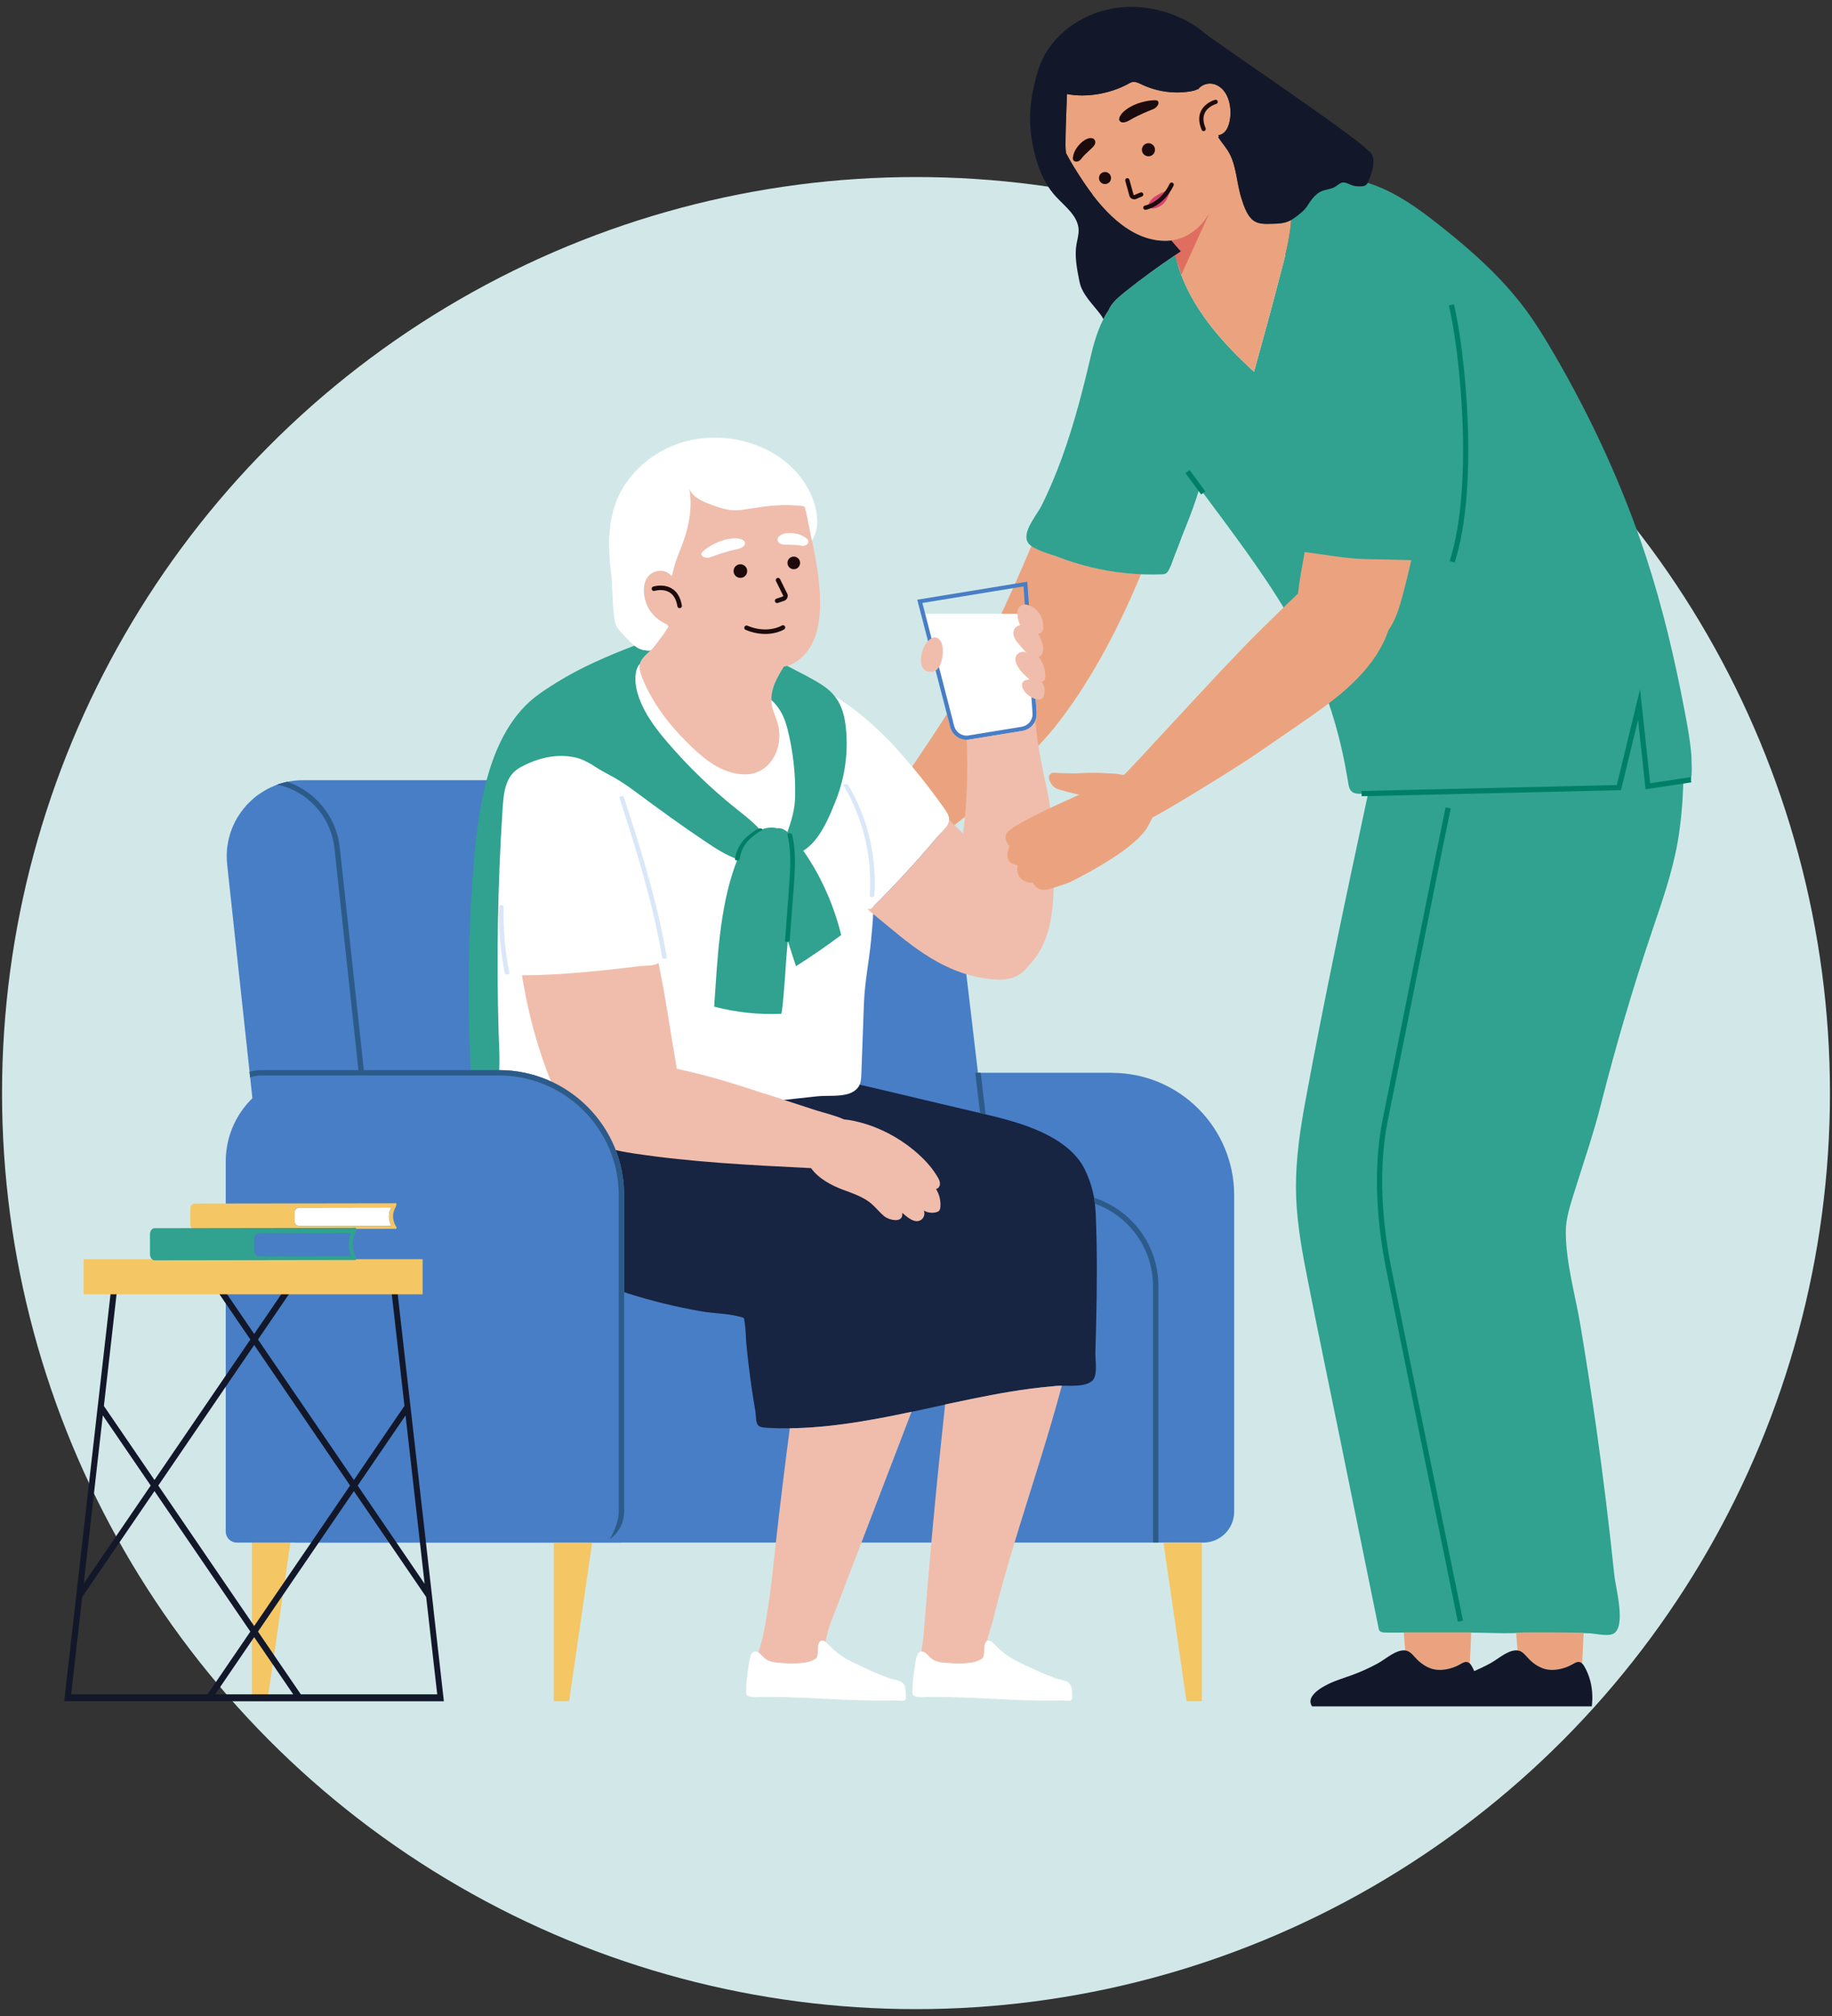
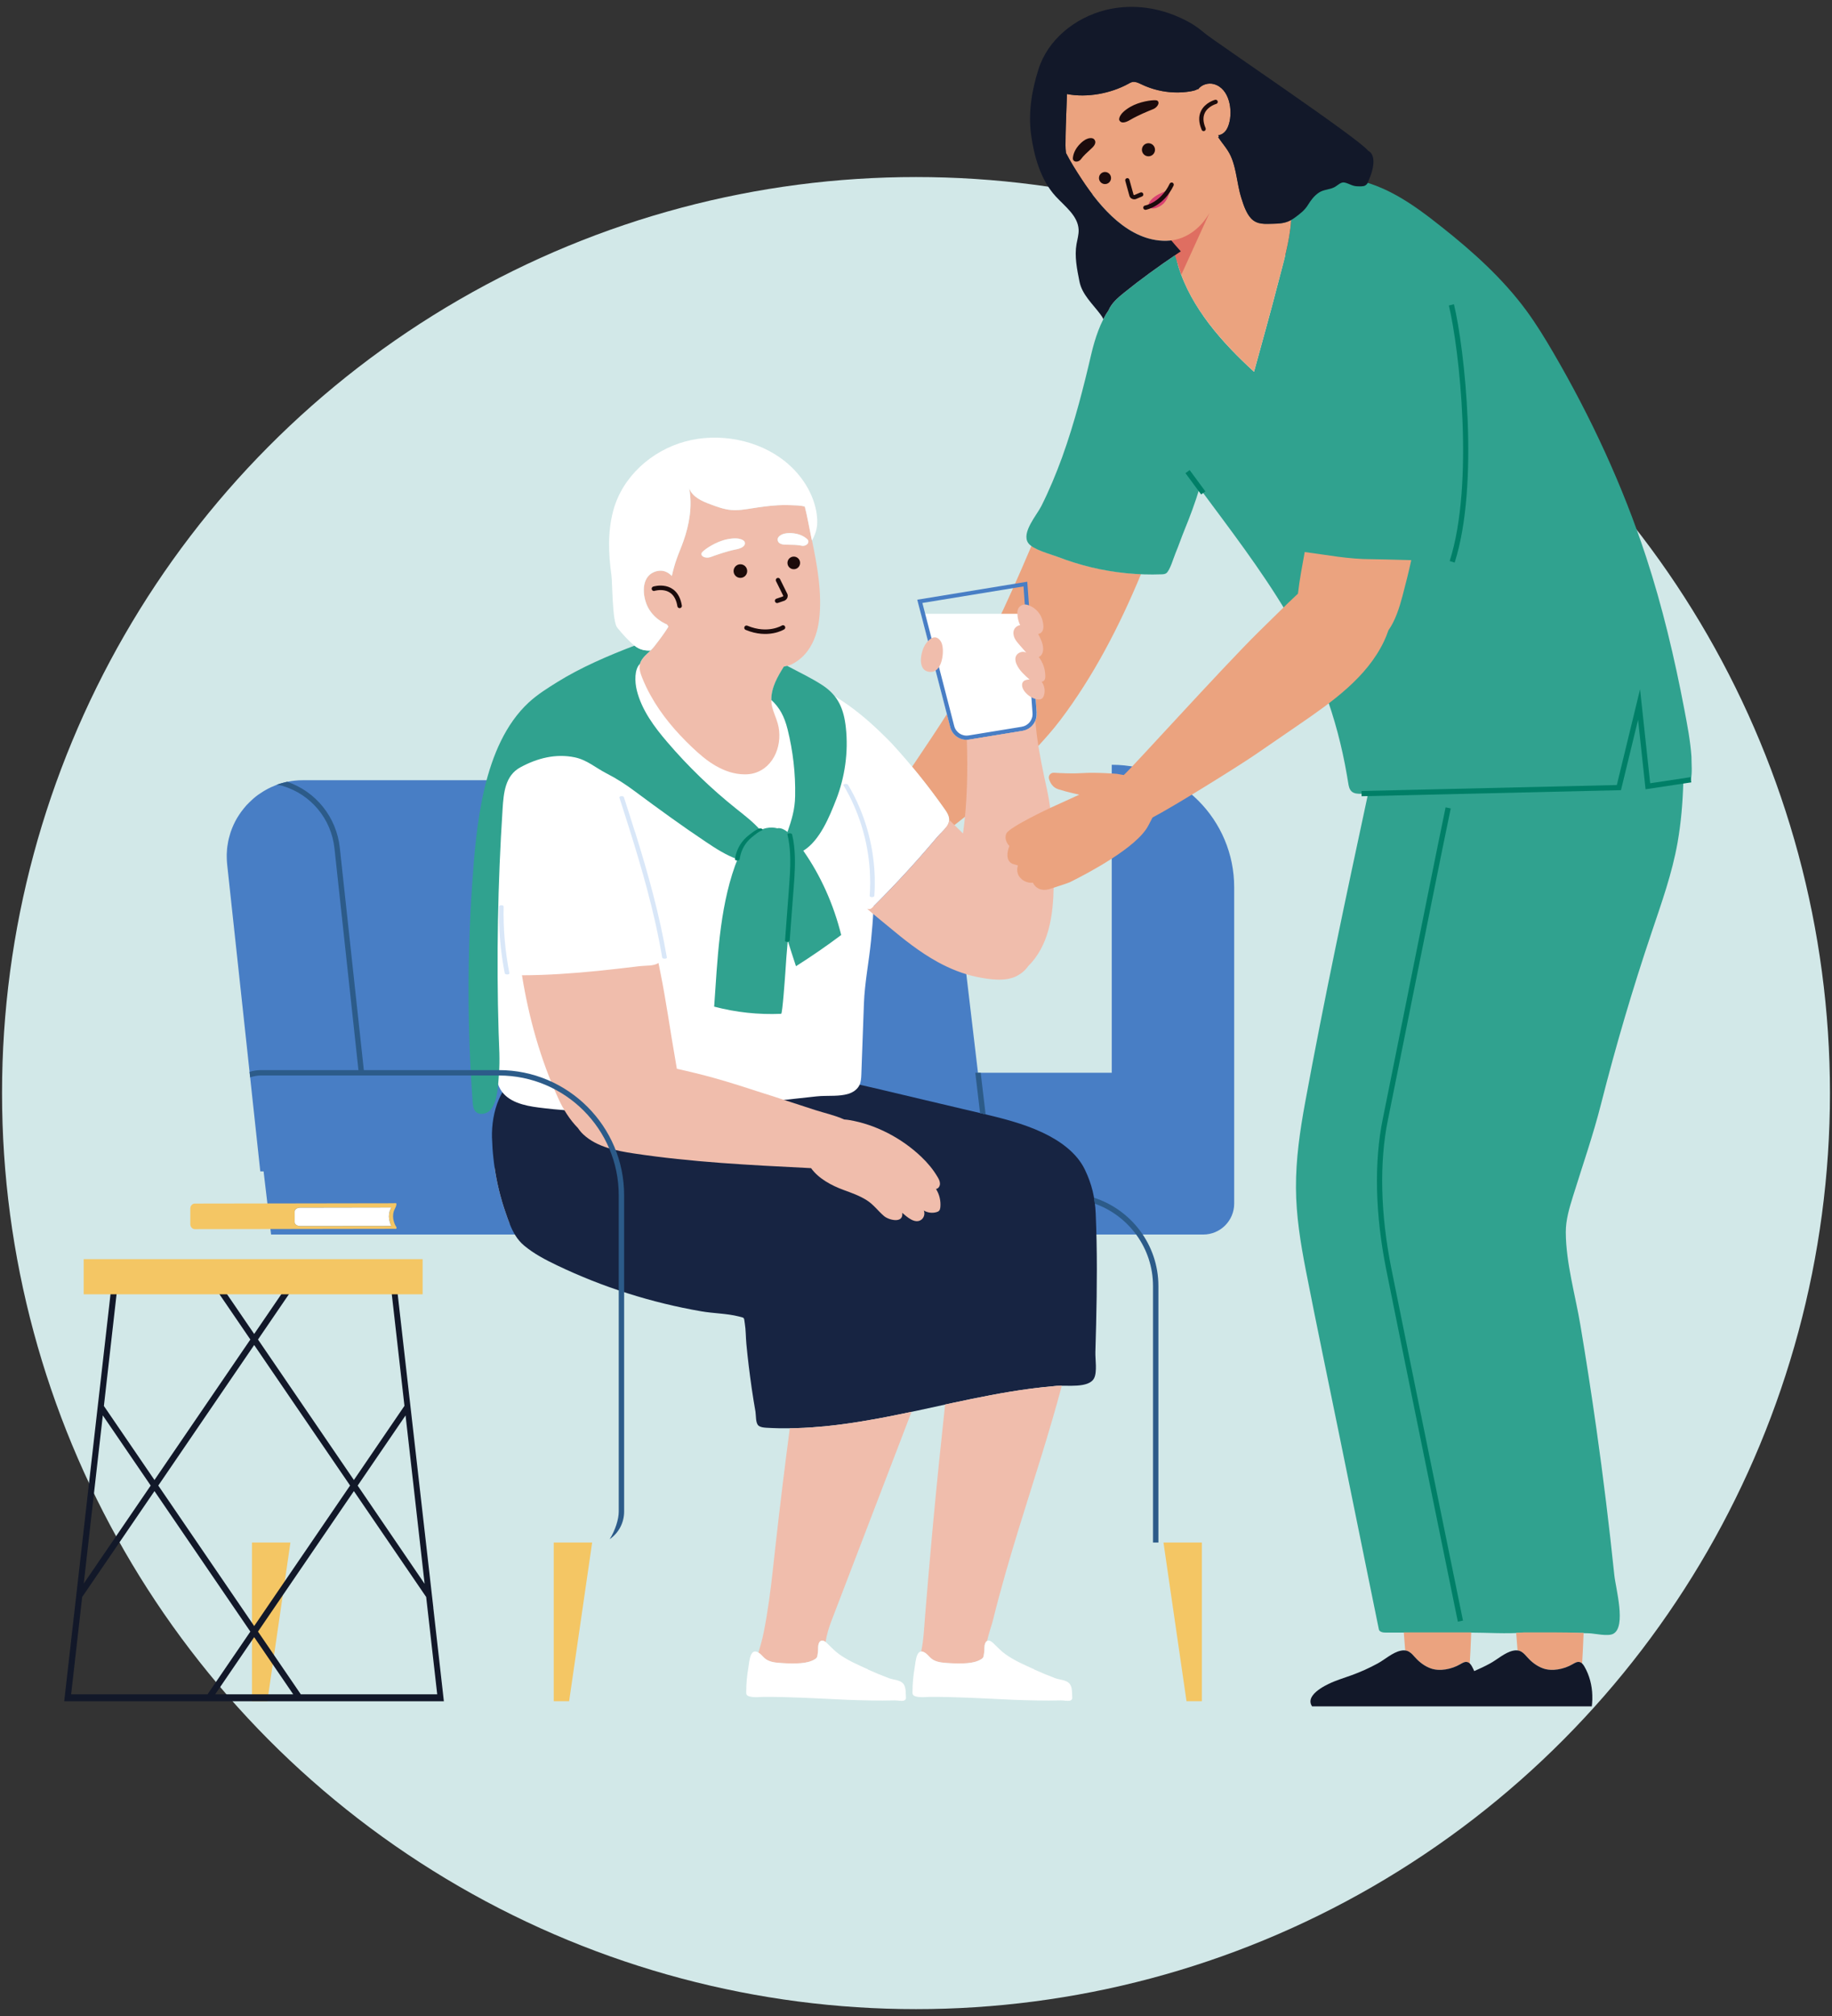
<svg xmlns="http://www.w3.org/2000/svg" id="Calque_1" viewBox="0 0 350 385">
  <rect x="0" y="0" width="350" height="385" fill="#333333" stroke="none" />
  <ellipse cx="175" cy="208.75" rx="174.61" ry="174.94" style="fill:#d2e8e8; stroke-width:0px;" />
-   <path d="m212.4,204.87h-25.56l-5.07-42.89c-.8-7.39-7.03-12.98-14.46-12.98H57.87c-1.03,0-2.04.1-3,.31-.32.06-.64.15-.96.23-.38.11-.74.23-1.11.37-.13.05-.26.11-.39.16-.23.09-.46.19-.68.29-.14.07-.29.14-.43.21-.21.11-.42.22-.62.34-.13.08-.26.15-.39.23-.24.15-.47.3-.7.46-.09.06-.17.11-.26.17-.3.22-.58.44-.86.68-.12.1-.23.2-.34.31-.17.15-.34.31-.5.47-.12.12-.24.25-.36.37-.06.07-.13.13-.2.2-.05.06-.09.12-.14.17-.23.26-.44.52-.65.8-.08.1-.15.2-.23.3-.23.32-.44.65-.65.98-.04.06-.08.12-.12.19-.48.82-.87,1.69-1.19,2.6-.04.12-.07.23-.11.35-.1.33-.2.67-.28,1.01-.04.15-.07.31-.1.47-.06.32-.12.63-.16.95l-.06.51c-.03.33-.05.67-.06,1.01,0,.15,0,.31,0,.46,0,.49.03.99.08,1.49l4.28,39.61.11,1.05,1.94,17.95h.63l1.43,12.06h4.58v58.83h173.51c3.26,0,5.91-2.64,5.91-5.91v-60.4h0c0-12.93-10.47-23.4-23.39-23.4h0Z" style="fill:#487ec5; stroke-width:0px;" />
+   <path d="m212.4,204.87h-25.56l-5.07-42.89c-.8-7.39-7.03-12.98-14.46-12.98H57.87c-1.03,0-2.04.1-3,.31-.32.06-.64.15-.96.23-.38.11-.74.23-1.11.37-.13.05-.26.11-.39.16-.23.09-.46.19-.68.29-.14.07-.29.14-.43.21-.21.11-.42.22-.62.34-.13.08-.26.15-.39.23-.24.15-.47.3-.7.46-.09.06-.17.11-.26.17-.3.22-.58.44-.86.68-.12.1-.23.2-.34.31-.17.15-.34.31-.5.47-.12.12-.24.25-.36.37-.06.07-.13.13-.2.2-.05.06-.09.12-.14.17-.23.26-.44.52-.65.8-.08.1-.15.2-.23.3-.23.32-.44.65-.65.98-.04.06-.08.12-.12.19-.48.82-.87,1.69-1.19,2.6-.04.12-.07.23-.11.35-.1.33-.2.67-.28,1.01-.04.15-.07.31-.1.47-.06.32-.12.63-.16.95l-.06.51c-.03.33-.05.67-.06,1.01,0,.15,0,.31,0,.46,0,.49.03.99.08,1.49l4.28,39.61.11,1.05,1.94,17.95h.63l1.43,12.06h4.58h173.51c3.26,0,5.91-2.64,5.91-5.91v-60.4h0c0-12.93-10.47-23.4-23.39-23.4h0Z" style="fill:#487ec5; stroke-width:0px;" />
  <path d="m217.99,109.64c-4.1,9.86-9.03,19.45-15.49,27.97-1.39,1.84-2.94,3.54-4.5,5.25-2.71,2.96-5.05,6.5-8.28,8.91-2.12,1.58-4.15,3.29-6.23,4.9-1.27.98-2.45,2.05-3.85,2.55.57-.58,1.16-1.16,1.52-1.89h0c.21-.43.22-.86.12-1.26-.11-.48-.4-.95-.7-1.39-.06-.08-.11-.16-.17-.24-1.94-2.76-4-5.44-6.15-8.02,2.4-3.58,4.83-7.15,7.12-10.8,6.23-9.91,11.1-20.57,15.68-31.37,1.31.95,3.86,1.63,5.01,2.07,2.1.81,4.26,1.48,6.45,2,3.11.74,6.29,1.19,9.48,1.32h0Z" style="fill:#eba37f; stroke-width:0px;" />
  <path d="m225.27,48.22l-.54.36h0c.18-.13.36-.25.54-.36Z" style="fill:#eba37f; stroke-width:0px;" />
  <path d="m242.41,54.05c-2.82,1.66-5.6,3.39-8.58,4.75-1.29.59-2.62,1.09-3.96,1.49,2.78,3.97,6.25,7.54,9.71,10.7,1.52-5.6,3.12-11.19,4.56-16.82.11-.44.23-.87.34-1.31-.7.39-1.38.78-2.07,1.19h0Z" style="fill:#fff; stroke-width:0px;" />
  <path d="m100.68,226.48c-1.75-1.64-3.93-2.72-6.19-3.55.42,2.95,1.13,5.85,2.11,8.66.25.72.49,1.44.77,2.13.8-.22,1.58-.48,2.35-.8,1.25-.52,3-1.25,3.07-2.83.06-1.43-1.14-2.71-2.11-3.62h0Z" style="fill:#fff; stroke-width:0px;" />
  <path d="m94,217.34v.04c.04,1.27.12,2.55.27,3.82.06.58.13,1.16.22,1.73.42,2.95,1.13,5.85,2.11,8.66.25.72.49,1.44.77,2.13.63,1.57,1.41,3.02,2.76,4.15,1.89,1.58,4.1,2.73,6.32,3.79,8.72,4.17,18.03,7.13,27.56,8.77,2.31.4,4.84.4,7.11.97,1.23.31.97.16,1.17,1.32.21,1.26.18,2.62.3,3.9.13,1.4.28,2.79.45,4.19.18,1.46.37,2.92.58,4.37.21,1.47.46,2.95.71,4.41.12.7,0,2.22.6,2.68.41.31.95.35,1.47.39,1.6.1,3.2.12,4.79.1.34,0,.68-.01,1.02-.03,1.81-.05,3.6-.18,5.41-.35,3.09-.3,6.18-.77,9.26-1.32.33-.06.67-.12,1.01-.18.47-.09.93-.18,1.4-.27,3.91-.75,7.81-1.62,11.71-2.47.33-.07.67-.15,1-.22,4.89-1.05,9.79-2.04,14.72-2.69.34-.04.68-.09,1.01-.13.5-.06,1.01-.12,1.51-.18.89-.09,1.78-.18,2.67-.26,1.83-.16,6.13.51,7.12-1.47.61-1.22.2-3.63.24-4.98.05-1.74.1-3.48.14-5.22.17-7.08.23-14.16-.08-21.24-.13-3.05-.74-5.62-2.06-8.37-1.57-3.28-4.81-5.53-8.03-7.06-3.75-1.78-8.01-2.82-11.79-3.71-.03,0-.06,0-.09-.02-1.18-.28-2.36-.56-3.54-.83-2.34-.56-4.68-1.11-7.02-1.66-1.52-.36-3.04-.72-4.56-1.08-1.12-.27-2.26-.53-3.38-.8-.2-.05-.41-.1-.61-.15-9.64-2.25-19.38-4.31-29.22-4.67-.95-.04-1.9-.06-2.86-.06-1.02,0-2.04,0-3.06.05-6.13.23-12.26,1.22-18.37.73-2.45-.2-4.91-.63-7.36-.76-.69-.04-1.39-.05-2.07-.03-.87.03-1.73.12-2.58.29-.58.11-1.13.27-1.64.47-.32.13-.63.27-.94.42-4.54,2.31-6.29,7.84-6.16,12.82h.01Z" style="fill:#172442; stroke-width:0px;" />
  <path d="m181.16,157.33c-.5,1.02-1.46,1.74-2.18,2.6-3.93,4.67-8.07,9.16-12.41,13.46-1.16,1.15-3.64-2.47-4.45-3.46-1.73-2.15-3.25-4.45-4.74-6.77-1.45-2.26-2.86-4.55-4.14-6.91-2.49-4.6-4.55-9.6-5.05-14.85-.24-2.53-.04-5.26,1.32-7.47,1.59-2.57,3.67-4.05,6.64-2.71,2.08.94,4.01,2.09,5.83,3.38,2.98,2.11,5.67,4.6,8.24,7.22,3.66,3.96,7.06,8.18,10.17,12.59.06.08.11.16.17.25.3.44.59.9.7,1.39.1.4.09.83-.13,1.26h0l.02.02Z" style="fill:#fff; stroke-width:0px;" />
  <path d="m148.2,141.41c.03.33.07.66.11.98-.05-.32-.09-.65-.12-.98-.02-.29-.04-.57-.06-.87.02.29.04.58.07.87h0Z" style="fill:#fff; stroke-width:0px;" />
  <path d="m165.65,173.54c-1.24-.44-2.9-2.82-3.53-3.6-.43-.53-.85-1.08-1.25-1.63.41.55.83,1.09,1.26,1.63,1.09,1.36,2.28,2.52,3.52,3.6Z" style="fill:#fff; stroke-width:0px;" />
  <path d="m195.35,139.57l-10.16,1.66c-1.66.27-3.23-.75-3.64-2.38l-5.25-20.28-.35-1.35h20.76l1.35,18.93c.12,1.68-1.04,3.14-2.7,3.42h0Z" style="fill:#fff; stroke-width:0px;" />
  <path d="m198.05,136.15l-1.35-18.93-.14-1.96-.3-4.17-21.02,3.44.7,2.7.35,1.35,5.25,20.28c.42,1.62,1.99,2.65,3.64,2.38l10.16-1.66c1.66-.27,2.82-1.74,2.69-3.41h0l.02-.02Zm-2.83,2.64l-10.16,1.66c-1.25.21-2.44-.57-2.76-1.8l-5.23-20.21-.32-1.23-.53-2.06,19.32-3.16.24,3.38.13,1.83,1.35,18.99c.09,1.26-.78,2.38-2.04,2.59h0Z" style="fill:#487ec5; stroke-width:0px;" />
  <path d="m159.41,209.26c-1.15.04-2.32,0-3.41.12-2.3.25-4.6.5-6.89.75-15.35,1.67-30.87,3.34-46.19,1.38-2.77-.35-5.87-1.05-7.3-3.44-.83-1.38-.92-3.06-.99-4.66-.34-7.73-.56-15.46-.66-23.19-.09-7.09-.57-14.04-.16-21.09.29-4.96.59-9.97,2.03-14.73,2.64-8.68,9.18-13.25,17.08-16.87,3.87-1.78,7.4-3.07,11.68-2.76,3.58.25,7.04.28,10.58,1.07,6.95,1.56,13.56,4.92,18.42,10.2,5.29,5.75,7.49,12.77,10.66,19.67,3.35,7.29,2.92,16.25,2.14,24.02-.4,3.99-1.2,7.94-1.35,11.93-.16,4.49-.32,8.97-.49,13.46-.03.74-.06,1.51-.39,2.16-.42.83-1.28,1.38-2.18,1.64-.82.23-1.69.31-2.59.34h.01Z" style="fill:#fff; stroke-width:0px;" />
  <path d="m95.48,164.21c-.07,3.11.04,6.19.17,9.12.18,3.88.51,7.76.88,11.63.03.28.06.57.22.8.3.42.89.47,1.4.48,5.38.08,10.76-.3,16.11-.84,2.68-.27,5.36-.58,8.03-.9,1.47-.18,4.3.2,4.02-2.03-1.03-8.22-3.3-16.24-5.56-24.2-.66-2.33-1.35-5.01-2.68-7.06-1.13-1.78-2.83-3.11-4.65-4.13-2.21-1.24-4.65-2.18-7.2-2.28-2.54-.11-5.18.67-6.98,2.47-1.92,1.92-2.39,5.1-2.88,7.68-.58,3.06-.82,6.17-.89,9.27h.01Z" style="fill:#fff; stroke-width:0px;" />
  <path d="m194.73,323.08h0s0,0,0,0Zm-25.46-52.47c-.46.08-.92.17-1.39.26-.34.06-.68.13-1.01.18-3.08.56-6.17,1.02-9.26,1.33-1.81.17-3.6.3-5.41.35-.34,0-.69.03-1.03.03h-.28c-.96,7.28-1.85,14.57-2.67,21.87-.2,1.72-.39,3.45-.57,5.17-.44,4.02-.96,8.04-1.76,12.01-.26,1.29-.62,2.55-.99,3.8.09.05.18.11.27.19.36.29.64.67,1,.96.72.58,1.69.73,2.61.81,1.16.1,2.32.14,3.48.1.96-.03,1.94-.13,2.83-.5.38-.17.94-.41,1.04-.84.11-.54.17-1.09.16-1.64,0-1.14.56-1.76,1.44-1.09.19-1.4.64-2.81,1.1-4.02,5.1-13.32,10.21-26.65,15.32-39.97-1.62.35-3.25.68-4.88,1Zm32.63-5.95c-.89.08-1.79.17-2.67.26-.5.06-1.01.11-1.51.18-.33.04-.67.08-1.01.12-4.93.66-9.83,1.65-14.72,2.7-.33.07-.67.14-1,.21-.14.03-.29.06-.43.09-.81,7.47-1.57,14.95-2.27,22.44-.12,1.29-.24,2.57-.35,3.85-.42,4.68-.82,9.36-1.2,14.04-.19,2.31-.27,4.61-.75,6.85.25-.03.56.09.95.4.36.29.64.67,1,.96.72.58,1.69.73,2.61.81,1.16.1,2.32.14,3.48.1.96-.03,1.94-.13,2.83-.5.38-.17.94-.41,1.03-.84.12-.54.18-1.09.17-1.64,0-.66.18-1.14.51-1.3.33-1.48.9-2.99,1.18-4.17,1.45-5.85,3.15-11.65,4.92-17.41,2.79-9.04,5.75-18.04,8.19-27.18-.36,0-.69.01-.96.03h0Zm-46.77-161.43c-.05-.24-.1-.47-.15-.7-.26-1.21-.49-2.5-.76-3.79-.05-.26-.11-.53-.17-.79-.09-.41-.19-.81-.29-1.21-.9-.25-1.87-.23-2.8-.27-.79-.03-1.58-.03-2.37.02h0c-1.62.09-3.23.32-4.83.57-1.35.21-2.72.45-4.08.33-1.35-.12-2.64-.59-3.92-1.07-1.65-.61-3.49-1.41-4.08-3.08.62,3.42.04,6.9-1.13,10.17-.39,1.11-.87,2.19-1.26,3.3-.38,1.07-.68,2.17-.93,3.28-.19-.19-.38-.36-.6-.5-.02-.02-.05-.03-.07-.05-.08-.05-.17-.1-.26-.15-.03-.02-.07-.03-.11-.05-.08-.04-.16-.07-.25-.1-.04-.02-.08-.03-.11-.04-.1-.03-.19-.05-.29-.07-.03,0-.06-.01-.1-.02-.11-.01-.22-.02-.34-.02h-.06c-.15,0-.29.01-.44.04h0c-.37.06-.69.17-.97.32-.05.02-.12.04-.17.07,0,.01-.01.01-.01.01-1.13.66-1.58,1.94-1.58,3.3s.42,2.69,1.05,3.69c.79,1.27,2,2.25,3.38,2.84.09.14.18.27.28.41h0c-.84,1.35-1.79,2.6-2.77,3.86-.89,1.15-2.53,2.02-2.74,3.6-.08.72.16,1.45.42,2.13.48,1.24,1.05,2.43,1.7,3.59,2.03,3.67,4.82,6.93,7.87,9.83,1.41,1.34,2.88,2.62,4.56,3.58,1.68.97,3.57,1.62,5.52,1.62.6,0,1.2-.05,1.79-.22,3.97-1.12,5.58-5.79,4.52-9.51-.3-1.08-.81-2.09-1.07-3.18-.08-.34-.13-.68-.15-1.03h.02c-.15-2.41,1.12-4.6,2.39-6.64h.06c.6-.11,1.18-.28,1.78-.62,1.07-.6,2-1.43,2.72-2.42,1.26-1.73,1.91-3.85,2.17-5.97.59-4.95-.35-10.18-1.36-15.05h0Zm-14.54,1.7c-1.75.34-3.81,1.08-4.79,1.44-.55.2-1.21.14-1.56-.13-.28-.23-.31-.55-.05-.82.52-.56,2.6-1.99,4.73-2.42,2.73-.56,3.3.41,3.3.41,0,0,.68,1.07-1.63,1.52Zm13.73-1.13c-.23.34-.73.51-1.18.41-.8-.17-1.67-.17-3.07-.19-1.83-.04-1.47-1.21-1.47-1.21,0,0,.29-1.06,2.47-1,1.69.05,2.68.73,3.17,1.18.24.22.26.54.08.81Zm47.01,62.72v.83c-.02,5.34-.28,11.19-3.59,15.65-.4.54-.84,1.05-1.32,1.52-.55.8-1.31,1.42-2.17,1.87-2.18,1.12-5.21.66-7.54.19-2.66-.54-5.21-1.57-7.58-2.87-3.39-1.86-6.43-4.29-9.39-6.76-1.39-1.16-2.77-2.24-4.09-3.41.35.13.67.11.92-.14,4.34-4.3,8.48-8.79,12.41-13.47.72-.85,1.68-1.57,2.18-2.6h0c.13-.25.18-.51.18-.76.89.86,1.77,1.73,2.64,2.6.83-5.88.92-11.98.73-17.9.16,0,.32,0,.49-.04l10.16-1.66h0c1.11-.19,2-.91,2.43-1.88.09.83.17,1.67.27,2.49.44,3.55,1.19,7.05,1.95,10.54,1.12,5.16,1.32,10.5,1.32,15.8h0Zm-4.19-50.65c1.25.74,1.97,1.84,2.16,3.28.05.4.08.82-.07,1.2-.15.38-.5.7-.9.7.46.87.93,1.8.96,2.8.02.65-.22,1.4-.84,1.61.8,1.04,1.25,2.33,1.25,3.64,0,.25,0,.5-.13.71-.11.22-.33.39-.58.37.55.72.73,1.71.47,2.57-.08.26-.2.51-.42.67-.33.24-.79.19-1.18.08-.87-.26-1.64-.81-2.18-1.54-.4-.55-.63-1.38-.14-1.85.3-.28.74-.32,1.15-.35-.96-.84-1.94-1.71-2.46-2.87-.2-.44-.32-.94-.2-1.4.22-.82,1.3-1.27,2.04-.85-.42-.49-.85-.97-1.27-1.45-.36-.41-.72-.82-.96-1.32-.23-.49-.32-1.08-.12-1.58.2-.49.67-.83,1.18-.91-.13-.27-.24-.54-.32-.83-.11-.38-.2-.85-.2-1.32-.07-.7.15-1.35.9-1.68.24-.1.5-.13.75-.09.38.05.78.23,1.12.44h-.02v-.03Zm-17.37,6.66c.14.26.23.55.28.84.3,1.54-.15,5.01-2.29,4.95-2.67-.08-1.89-3.93-.93-5.32.58-.83,1.62-1.86,2.6-.9.13.13.24.28.33.44h0Zm-78.96,43.94h0Zm78.01,60.59c.46-.06.76-.54.76-1s-.22-.9-.46-1.29c-.84-1.43-1.9-2.7-3.1-3.84-3.73-3.56-8.72-6.2-13.83-7.04-.29-.05-.6-.08-.91-.1-1.79-.81-3.86-1.26-5.5-1.79l-8.67-2.82h0c-.41-.13-.81-.25-1.21-.38-3.16-1.03-6.33-2.06-9.53-2.95-2.34-.65-4.69-1.22-7.06-1.74-.1-.58-.19-1.16-.29-1.73-.98-5.53-1.74-11.15-2.85-16.63-.13-.62-.25-1.24-.37-1.86-.84.63-2.49.49-3.5.61-2.68.33-5.35.63-8.04.91-4.83.48-9.69.83-14.54.84,1.31,8.11,3.52,16.04,6.94,23.51.97,2.15,2.21,4.09,3.75,5.66.32.47.68.91,1.08,1.27,2.56,2.35,6.18,3.07,9.62,3.59,11.05,1.67,22.21,2.22,33.37,2.78.15,0,.32.02.48.03,1.41,1.98,3.89,3.31,6.21,4.16,1.5.55,3.04,1.09,4.4,1.95,1.33.83,2.16,2.05,3.33,3.04.91.78,3.75,1.47,3.47-.62.88.75,2.48,2.25,3.7,1.27.49-.4.67-1.14.42-1.71.73.43,1.64.54,2.45.3.18-.05.37-.14.49-.28.15-.17.19-.41.22-.64.12-1.21-.17-2.46-.83-3.5h0Z" style="fill:#f0bdac; stroke-width:0px;" />
  <path d="m159.74,152.72c1.69-4.35,2.36-9.11,1.86-13.75-.38-3.53-1.44-6.13-4.47-8.11-2.12-1.39-4.51-2.5-6.74-3.7-.19.05-.38.1-.57.13h-.06c-1.22,1.96-2.44,4.07-2.4,6.38,1.57,1.45,2.48,3.11,3.1,5.58,1.04,4.17,1.54,8.48,1.45,12.78-.04,2.56-.66,4.55-1.46,6.85-.56-.44-1.13-.73-1.71-.73-.07,0-.15.03-.22.04-.63-.17-1.31-.21-2.04-.06-.43.08-.83.23-1.21.4-1.38-1.56-3.04-2.83-4.66-4.12-4.76-3.8-9.16-8.05-13.11-12.67-2.49-2.9-4.91-6.14-5.84-9.91-.4-1.63-.47-4.01.6-5.05.34-1.21,1.52-1.99,2.35-2.89-.11.12-.23.23-.35.34-1.09.05-2.1-.18-3.03-.93h-.01c-4.96,1.89-10.26,4.16-14.75,6.96-1.91,1.19-3.83,2.39-5.48,3.92-8.77,8.15-10.03,23.67-10.79,34.81-.94,13.81-.91,27.68.1,41.48.04.62.11,1.29.52,1.76.72.82,2.16.55,2.89-.27,1.4-1.56,1.46-4.99,1.62-6.98.21-2.6.01-5.21-.07-7.82-.43-14.22-.16-28.47.76-42.67.2-3.11.49-6.38,3.41-7.96,3.22-1.74,6.72-2.65,10.37-1.9,2.35.49,3.99,2,6.06,3.06,2,1.02,3.7,2.13,5.52,3.49,4.46,3.31,8.95,6.58,13.57,9.66,1.89,1.27,3.83,2.51,5.97,3.26-.17.43-.36.85-.51,1.28h0c-3.01,8.46-3.34,18.06-3.97,26.86,4.17,1.1,8.5,1.56,12.8,1.37.25,0,.74-7.11.78-7.62.14-2.12.28-4.23.48-6.34.51,1.62,1.03,3.25,1.57,4.87,2.94-1.86,5.82-3.84,8.64-5.96-1.46-5.89-3.96-11.42-7.24-16.09,3.17-1.94,5.02-6.56,6.27-9.76h0Z" style="fill:#30a28f; stroke-width:0px;" />
  <path d="m96.22,173.11c0-.31-.87-.32-.89,0-.09,4.28.28,8.56,1.1,12.76.06.32.94.28.89,0-.82-4.21-1.19-8.48-1.1-12.76Zm67.99-18.9c-.63-1.5-1.37-2.95-2.2-4.35-.15-.26-1.02-.16-.85.12,2.92,4.92,4.65,10.52,5.01,16.23.1,1.63.1,3.25-.02,4.88-.02.3.86.32.89,0,.41-5.74-.58-11.57-2.82-16.87h0Zm-42.91,4.65c-.69-2.22-1.4-4.43-2.11-6.64-.09-.27-.96-.22-.85.12,2.52,7.82,5.01,15.68,6.82,23.7.51,2.26.96,4.54,1.35,6.82.06.32.93.29.89,0-1.38-8.15-3.62-16.13-6.08-24.01h-.02Z" style="fill:#d9e7f8; stroke-width:0px;" />
  <polygon points="229.62 294.58 229.62 324.88 226.68 324.88 222.28 294.58 229.62 294.58" style="fill:#f4c664; stroke-width:0px;" />
  <polygon points="113.13 294.58 108.73 324.88 105.79 324.88 105.79 294.58 113.13 294.58" style="fill:#f4c664; stroke-width:0px;" />
  <polygon points="55.48 294.58 55.41 295.1 51.08 324.88 48.14 324.88 48.14 294.58 55.48 294.58" style="fill:#f4c664; stroke-width:0px;" />
-   <path d="m119.25,228.27c0-13.18-10.73-23.91-23.91-23.91h-45.46c-.77,0-1.51.12-2.2.34l.11,1.05c.65-.23,1.35-.36,2.09-.36h6.21c-7.43,1.79-12.96,8.43-12.96,16.41v70.7c0,1.15.94,2.09,2.09,2.09h73.51v-3.51c.3-.75.51-1.54.51-2.4v-60.4h.01Z" style="fill:#487ec5; stroke-width:0px;" />
  <path d="m187.36,204.87l.94,7.95c-.29-.07-.57-.13-.85-.2-.03,0-.05,0-.09-.02-.04,0-.08-.02-.12-.03l-.91-7.7h1.03Zm21.64,23.86c.07.37.12.75.16,1.14,6.47,2.3,11.12,8.48,11.12,15.73v48.98h1.03v-48.98c0-7.88-5.18-14.58-12.31-16.87Zm-144.08-66.82c-.63-5.86-4.55-10.73-10.06-12.62-.32.07-.64.15-.95.24-.36.1-.72.21-1.06.34.18.03.36.06.53.09.21.04.43.05.62.13,5.42,1.63,9.29,6.28,9.9,11.93l4.58,42.34h1.03l-4.59-42.45h0Zm30.41,42.45c13.19,0,23.91,10.73,23.91,23.91v60.4c0,2.18-1.09,4.12-2.76,5.27,1.06-1.7,1.73-3.78,1.73-5.27v-60.4c0-12.62-10.26-22.88-22.88-22.88h-45.45c-.73,0-1.44.13-2.09.36l-.11-1.05c.7-.22,1.44-.34,2.2-.34h45.45,0Z" style="fill:#2c5b89; stroke-width:0px;" />
  <path d="m323.15,144.52c-.21-3.04-.79-6.04-1.36-9.03-1.88-9.87-4.18-19.6-7.3-29.12-4.46-13.59-10.51-26.64-17.71-38.99-1.61-2.75-3.27-5.48-5.16-8.05-4.51-6.13-10.22-11.26-16.17-15.97-5.54-4.41-11.37-8.61-18.63-9.37-3.73-.39-7.34.38-10.82,1.76-2.78,1.1-5.47,2.59-8.07,4.2.28.63.62,1.23,1.07,1.73,1.18,1.28,2.73,1.07,4.39,1.04.21,0,.41,0,.6-.02.2,0,.38-.03.56-.05.14,0,.26-.03.39-.05.22-.04.43-.08.63-.14.16-.04.31-.09.46-.15.09-.03.18-.07.27-.12.12-.05.23-.11.35-.17,0,0,.02,0,.02,0-.26,4.14-1.49,8.13-2.53,12.16-1.44,5.62-3.04,11.21-4.56,16.82-6.02-5.5-12.05-12.2-14.46-20.15-.18-.6-.3-1.14-.35-1.65-.03-.21-.04-.41-.04-.61-3.44,2.33-6.81,4.76-10,7.34-1.16.94-2.34,1.96-2.93,3.32-1.56,2.28-2.6,5.32-3.34,8.48-.73,3.16-1.51,6.31-2.36,9.43h0c-.94,3.43-1.98,6.83-3.19,10.18-1.16,3.18-2.46,6.31-3.98,9.33-.84,1.68-3.85,5.07-2.49,7.03.87,1.26,4.24,2.11,5.62,2.64,2.1.81,4.26,1.48,6.45,2.01,4.38,1.04,8.91,1.5,13.41,1.33.31-.01.63-.03.89-.21.71-.52,1.4-2.96,1.76-3.81.62-1.47,1.12-2.99,1.73-4.47,1.07-2.61,2.06-5.27,2.87-7.97,5.76,7.78,11.68,15.46,16.65,23.78,5.83,9.78,9.59,19.86,11.51,31.07.08.47.16.94.24,1.42.09.6.21,1.25.66,1.66.49.44,1.23.46,1.89.44.42,0,.84-.02,1.25-.03-4.21,19.62-8.4,39.27-12.03,59.01-.99,5.38-1.78,10.82-1.75,16.3.03,5.25.86,10.45,1.86,15.59,2.09,10.73,4.35,21.43,6.53,32.14,2.49,12.19,4.96,24.39,7.45,36.58.09.45.76.63,1.36.6h15.83c3.55,0,7.08.27,10.6,0h5.28c2.33,0,4.68.06,7.02.13,1.13.03,3.69.66,4.71.09,2.5-1.39.44-8.68.18-11.21-.97-9.35-2.11-18.69-3.43-28-.93-6.56-1.94-13.12-3.04-19.66-.97-5.82-2.77-11.89-2.8-17.81-.01-2.36.69-4.66,1.39-6.91,1.83-5.9,3.85-11.67,5.36-17.64,2.8-11.02,6.01-21.93,9.65-32.71,1.9-5.65,3.92-11.28,4.96-17.18.66-3.78.98-7.6,1.09-11.44.49-.13.97-.28,1.45-.48.28-1.57.11-2.81.11-4.39v-.04Z" style="fill:#30a28f; stroke-width:0px;" />
  <path d="m74.8,234.13l-17.42.02c-.6,0-1.09-.33-1.09-.73v-2.06c0-.4.49-.73,1.08-.73l17.39-.03c-.11.27-.25.53-.32.75-.18.63-.18,1.33.02,1.96.08.26.16.54.3.76.01.02.02.04.04.06h0Z" style="fill:#fff; stroke-width:0px;" />
  <path d="m151.86,163.7c-.04-1.47-.19-2.93-.53-4.35-.08-.32-.95-.27-.89,0,.6,2.53.61,5.14.46,7.72-.15,2.68-.39,5.35-.58,8.02-.11,1.52-.23,3.04-.34,4.55-.02.3.86.32.89,0,.2-2.68.4-5.35.6-8.03.2-2.63.46-5.27.39-7.91h0Zm-6.24-5.38c-.13-.13-.45-.14-.6-.08-.65.25-1.2.68-1.74,1.09-.53.4-1.01.83-1.42,1.35-.79.98-1.28,2.18-1.44,3.42-.04.29.84.32.89,0,.15-1.15.59-2.24,1.3-3.16.37-.48.81-.89,1.28-1.26.49-.38,1.01-.83,1.59-1.06.14-.05.3-.16.16-.31h-.02Zm132.9,151.39c-.11-.52-10.74-52.54-13.67-67.18-2.13-10.61-2.36-20.59-.67-28.86.17-.85.97-4.81,2.08-10.34,3.09-15.39,8.83-44.04,9.92-49.15l.98.21c-1.09,5.1-6.83,33.75-9.92,49.13-1.11,5.53-1.9,9.5-2.08,10.34-1.67,8.14-1.43,17.99.67,28.46,2.93,14.64,13.56,66.65,13.67,67.17l-.98.2v.02Zm-48.24-215.87l-3-4.07-.8.59,3,4.07.8-.59Zm79.4,57.07l3.27-13.46,1.43,13.28,8.74-1.32-.15-.99-7.71,1.16-1.93-17.95-4.44,18.29-48.78,1.14.02,1,49.54-1.16h.01Zm-31.91-92.81l-.97.24c2,8.25,4.89,34,.16,48.8l.95.3c4.79-14.99,1.88-41.01-.14-49.34Z" style="fill:#007f67; stroke-width:0px;" />
  <path d="m124.93,112.43s4.16-1.3,4.91,3.28" style="fill:none; stroke:#1b0b0c; stroke-linecap:round; stroke-linejoin:round; stroke-width:.86px;" />
  <path d="m148.64,110.79l1.39,2.81c.11.28-.03.59-.3.71l-1.26.43" style="fill:none; stroke:#1b0b0c; stroke-linecap:round; stroke-linejoin:round; stroke-width:.86px;" />
  <path d="m141.45,110.36c.72,0,1.3-.58,1.3-1.3s-.58-1.3-1.3-1.3-1.3.58-1.3,1.3.58,1.3,1.3,1.3Z" style="fill:#1c0b0a; stroke-width:0px;" />
  <path d="m150.45,107.63c.07.66.66,1.14,1.33,1.07.66-.07,1.14-.66,1.07-1.33-.07-.66-.66-1.14-1.33-1.07-.66.07-1.14.66-1.07,1.33Z" style="fill:#1c0b0a; stroke-width:0px;" />
  <path d="m149.59,119.83s-2.85,1.78-6.97.06" style="fill:none; stroke:#1b0b0c; stroke-linecap:round; stroke-linejoin:round; stroke-width:.86px;" />
  <path d="m165.82,318.83c1.32.6,2.66,1.15,4.01,1.66,1.03.38,2.49.29,2.98,1.45.21.49.22,1.04.24,1.58,0,.52.2,1.04-.34,1.24-.41.15-1.33-.04-1.78-.03-1.55.04-3.11.04-4.66.01-3.05-.05-6.11-.18-9.16-.35-2.47-.12-4.93-.23-7.4-.29-1.23-.03-2.47-.04-3.7-.04-.97,0-1.8.17-2.76-.07-.23-.06-.49-.15-.61-.36-.08-.14-.08-.32-.08-.48,0-1.58.15-3.16.42-4.72.19-1.11.31-4.14,2.2-2.64.36.29.64.67,1,.96.72.58,1.69.73,2.61.81,1.16.1,2.31.13,3.48.1.96-.03,1.94-.13,2.83-.5.38-.16.94-.41,1.04-.84.11-.54.17-1.09.16-1.64,0-1.23.65-1.85,1.65-.92.78.73,1.46,1.5,2.34,2.13,1.71,1.23,3.65,2.06,5.55,2.92h0v.02Zm31.77,0c1.32.6,2.66,1.15,4.01,1.66,1.03.38,2.49.29,2.98,1.45.21.49.22,1.04.24,1.58,0,.52.2,1.04-.34,1.24-.41.15-1.33-.04-1.78-.03-1.55.04-3.1.04-4.66.01-3.06-.05-6.11-.18-9.16-.35-2.47-.12-4.93-.23-7.4-.29-1.23-.03-2.47-.04-3.7-.04-.97,0-1.8.17-2.76-.07-.23-.06-.49-.15-.61-.36-.08-.14-.08-.32-.08-.48,0-1.58.15-3.16.42-4.72.19-1.11.31-4.14,2.2-2.64.36.29.64.67,1,.96.72.58,1.69.73,2.61.81,1.16.1,2.32.13,3.48.1.96-.03,1.94-.13,2.83-.5.38-.16.94-.41,1.04-.84.11-.54.17-1.09.17-1.64,0-1.23.65-1.85,1.64-.92.79.73,1.46,1.5,2.34,2.13,1.71,1.23,3.65,2.06,5.55,2.92h0v.02Zm74.67,4.95s-.01.02-.02.03l-21.46-.03c-.47.63-.63,1.35-.12,2.09h53.43c.03-.17.04-.34.06-.52.04-.51.06-1.03.04-1.54l-31.95-.04h.02Z" style="fill:#fff; stroke-width:0px;" />
  <path d="m231.08,40.64l.85-1.87c-.23.65-.52,1.27-.85,1.87Z" style="fill:#eba37f; stroke-width:0px;" />
  <path d="m296.51,311.74h-5.28c-.52.04-1.05.07-1.57.08.09,1.12.18,2.25.27,3.37.26.03.52.11.76.26.45.28.79.69,1.14,1.08.8.88,1.79,1.64,2.93,2.07,1.75.65,4.07.16,5.64-.76.42-.24.88-.55,1.35-.44.2.04.37.14.51.29.01-.11.01-.23.02-.35.08-1.34.15-2.68.2-4.02.02-.49.04-.99.06-1.48-2.01-.06-4.03-.1-6.03-.1h0Zm-28.32,0c.09,1.15.18,2.3.27,3.45.26.03.52.11.76.26.45.28.79.69,1.14,1.08.8.88,1.79,1.64,2.93,2.07,1.75.65,4.07.16,5.64-.76.42-.24.87-.55,1.35-.44.2.04.36.14.51.29,0-.11,0-.23.02-.35.08-1.34.15-2.68.2-4.02.02-.53.04-1.05.06-1.58h-12.88Zm1.43-204.77c-.5,2.3-1.08,4.59-1.68,6.86-.61,2.27-1.36,4.67-2.69,6.55-.24.72-.52,1.41-.84,2.09-3.28,6.89-9.85,11.52-16.14,15.84-2.81,1.93-5.62,3.86-8.42,5.78-3.55,2.43-15.85,10.06-19.66,12.03h0c-.26.5-.53,1.02-.82,1.57-2.19,4.19-11.63,9.13-14.98,10.79-.41.2-2.96,1-3.7,1.25-2.56.85-3.35-1.16-3.35-1.16,0,0-1.32.22-2.36-.87-1.05-1.08-.5-2.41-.5-2.41l-1.09-.34c-.72-.35-.92-1.01-.92-1.66,0-.88.37-1.73.37-1.73,0,0-1.15-1.13-.57-2.39.58-1.25,8.42-4.9,8.42-4.9,2.56-1.18,5.5-2.51,5.5-2.51,0,0-2.03-.41-4.02-1.04-1.06-.34-1.54-1.22-1.76-1.98-.18-.61.3-1.2.93-1.17,1.36.09,3.7.19,5.45.07,2.62-.18,6.57.14,6.57.14l1.33.23c1.29-1.06,18.5-20.15,25.77-27.34h0c1.86-1.84,3.74-3.67,5.61-5.5.63-.6,1.26-1.21,1.9-1.8.3-2.68.82-5.31,1.29-7.95,4.23.55,8.39,1.38,12.8,1.37.6,0,4.07.08,7.56.18h0Zm-22.97-64.95c-.12.06-.23.12-.35.17-.09.05-.18.09-.27.12-.15.06-.3.11-.46.15-.2.06-.41.1-.63.14-.13.02-.25.04-.39.05-.18.02-.36.04-.56.05-.19,0-.39.02-.6.02-1.66.03-3.21.24-4.39-1.04-.95-1.04-1.41-2.54-1.83-3.86-.86-2.64-.87-5.46-2.03-8.03-.61-1.35-1.6-2.39-2.4-3.6l.11-.03c-.02-.12-.05-.24-.07-.36.51-.04.98-.34,1.32-.74.34-.41.55-.91.7-1.42.76-2.53.12-6.73-2.85-7.58-1.11-.32-2.42.09-3.07,1.01-.02-.03-.04-.05-.06-.08-.37.25-.82.35-1.26.43-3.2.57-6.57.1-9.49-1.32-.53-.25-1.09-.54-1.67-.45-.31.05-.59.21-.86.37-3.34,1.82-7.83,2.69-11.7,1.94-.09,3.26-.29,6.53-.28,9.79,0,.5.03.99.09,1.46.89,1.73,1.95,3.4,3.05,5.08,3.53,5.37,8.99,11.78,16.08,11.7.27,0,.53-.02.79-.05l.22-.02c.33.4.52.61.85,1,.03.03.06.07.09.1.28.33.58.65.87.98-.29.19-.58.38-.87.57,0,.2,0,.41.04.62.05.51.17,1.05.35,1.65,2.41,7.95,8.44,14.65,14.46,20.15,1.52-5.61,3.12-11.2,4.56-16.82,1.04-4.03,2.27-8.02,2.53-12.16,0,0,0,0-.02,0h0Z" style="fill:#eba37f; stroke-width:0px;" />
  <path d="m231.08,40.64l-5.4,11.84-2.11-6.54c3.27-.34,5.93-2.5,7.51-5.3Z" style="fill:#df6e61; stroke-width:0px;" />
  <path d="m219.38,39.51s.73.82,2.39-.23c1.66-1.04,1.82-3.51,1.82-3.51,0,0-4.21,3.74-4.21,3.74Z" style="fill:#d74170; stroke-width:0px;" />
  <path d="m223.38,36.29s-4.11,1.12-4,3.23c0,0,3.05-1.11,4-3.23Z" style="fill:#d74170; stroke-width:0px;" />
  <path d="m216.68,38.06c-.39,0-.75-.23-.89-.6l-.81-2.93c-.06-.22.07-.44.29-.5.22-.06.44.07.5.29l.8,2.89s.08.05.14.04l1.15-.49c.21-.09.45,0,.54.22.09.21,0,.45-.22.54l-1.18.5c-.11.04-.21.05-.32.05h0Zm1.48-9.46c0-.69.56-1.25,1.25-1.25s1.25.56,1.25,1.25-.56,1.25-1.25,1.25-1.25-.56-1.25-1.25Zm-7.72,4.46c-.52.37-.64,1.09-.27,1.61s1.09.64,1.61.27.64-1.09.27-1.61-1.09-.64-1.61-.27Zm-1.56-6.58s-.89-.57-2.4.86c-1.18,1.12-1.46,2.23-1.51,2.87-.03.31.16.56.46.63.37.09.84-.09,1.1-.46.46-.63,1.09-1.2,2.07-2.1,1.29-1.19.29-1.8.29-1.8h-.01Zm4.94-3.64s-.21-1.06,2.09-2.41c1.8-1.05,4.19-1.35,4.92-1.28.36.03.54.27.49.61-.08.42-.51.89-1.03,1.09-.92.37-2.87,1.16-4.34,2.03-1.94,1.16-2.14-.04-2.14-.04h0Zm5.08,17.23c.14-.02,3.4-.64,5.31-4.63.1-.2,0-.45-.19-.55s-.45,0-.55.19c-1.72,3.59-4.59,4.15-4.72,4.17-.22.04-.37.25-.33.48.04.2.21.34.4.34h.08Zm11.21-15.06c.21-.09.3-.33.22-.54-.49-1.13-.54-2.11-.15-2.91.61-1.27,2.15-1.71,2.17-1.71.22-.06.35-.29.29-.5-.06-.22-.29-.35-.5-.29-.08.02-1.91.53-2.69,2.14-.5,1.02-.45,2.23.13,3.59.07.16.22.25.38.25.05,0,.11-.01.16-.03h-.01Z" style="fill:#1b0b0c; stroke-width:0px;" />
  <path d="m156.04,98.22c-.55-3.93-2.86-7.49-5.93-10-5.18-4.25-12.78-5.67-19.23-3.9-6.42,1.76-11.99,6.72-13.73,13.23-1.07,3.99-.91,8.21-.34,12.3.2,1.46.15,8.78,1.1,9.99.89,1.13,2.2,2.57,3.31,3.47.93.75,1.95.98,3.04.93.24-.22.47-.46.67-.71.99-1.27,1.95-2.51,2.77-3.86-.1-.14-.19-.27-.28-.41-1.38-.59-2.59-1.57-3.39-2.84-.08-.14-.16-.28-.24-.43-.03-.06-.06-.13-.09-.19-.04-.09-.09-.18-.13-.28-.03-.08-.06-.16-.09-.24-.03-.08-.06-.17-.09-.25-.03-.09-.06-.18-.08-.26-.02-.08-.05-.16-.07-.25s-.05-.19-.07-.28c-.02-.08-.03-.16-.05-.24-.02-.1-.04-.2-.05-.29-.01-.08-.02-.17-.03-.25-.01-.1-.02-.19-.03-.29,0-.11,0-.22-.01-.33v-.37c0-.11,0-.23.02-.34,0-.07.02-.14.03-.21.02-.1.03-.21.05-.31.01-.07.03-.13.05-.2.03-.1.06-.2.09-.3.02-.06.05-.12.07-.18.04-.1.08-.19.13-.29.03-.05.06-.11.09-.16.06-.1.12-.19.18-.27.03-.04.06-.09.1-.13.08-.1.17-.19.27-.28l.08-.08c.4-.34.91-.59,1.56-.7h0c1.06-.18,1.93.26,2.63.97.25-1.11.55-2.21.93-3.28.39-1.11.87-2.19,1.26-3.3,1.17-3.27,1.75-6.75,1.13-10.17.59,1.67,2.43,2.47,4.08,3.08,1.28.48,2.57.95,3.92,1.07,1.36.12,2.73-.12,4.08-.33,1.6-.25,3.21-.48,4.83-.57h0c.79-.05,1.58-.05,2.37-.02.93.04,1.9.02,2.8.27.5,1.92.83,3.95,1.22,5.79.05.23.1.46.15.7.51-.89.87-1.86.98-2.89.07-.71.03-1.42-.07-2.12h0Z" style="fill:#fff; stroke-width:0px;" />
  <path d="m151.07,101.81c-2.17-.06-2.47,1-2.47,1,0,0-.36,1.17,1.47,1.2,1.39.02,2.27.02,3.07.2.45.1.95-.08,1.18-.41.18-.27.16-.59-.08-.81-.48-.46-1.47-1.13-3.17-1.18Z" style="fill:#fff; stroke-width:0px;" />
  <path d="m142.22,103.41s-.57-.97-3.31-.42c-2.13.43-4.21,1.87-4.72,2.42-.26.27-.23.59.05.82.35.28,1.01.34,1.56.13.97-.35,3.04-1.1,4.79-1.44,2.31-.45,1.63-1.52,1.63-1.52h0Z" style="fill:#fff; stroke-width:0px;" />
  <path d="m302.69,318.25c-.22-.37-.5-.77-.94-.85-.47-.1-.93.2-1.35.44-1.58.92-3.89,1.41-5.64.76-1.14-.42-2.13-1.18-2.93-2.07-.35-.39-.69-.8-1.14-1.08-.49-.3-1.07-.34-1.63-.21-1.57.35-2.98,1.67-4.38,2.43-.98.54-2,1.01-3.03,1.46-.14-.3-.27-.6-.43-.88-.21-.37-.49-.77-.93-.85-.47-.1-.93.2-1.35.44-1.58.92-3.89,1.41-5.64.76-1.14-.42-2.13-1.18-2.93-2.07-.35-.39-.69-.8-1.15-1.08-.49-.3-1.07-.34-1.63-.21-1.58.35-2.98,1.67-4.38,2.43-1.61.88-3.3,1.64-5.02,2.26-1.46.53-2.96.97-4.36,1.65-.87.42-2.32,1.21-3.04,2.2-.47.63-.63,1.35-.12,2.09h53.44c.03-.17.04-.34.06-.52.04-.51.06-1.03.04-1.54-.05-1.94-.53-3.85-1.52-5.57h0Z" style="fill:#121829; stroke-width:0px;" />
  <path d="m82.79,307.02l-.29-2.54-4.05-35.61h0l-.18-1.6-.03-.23-2.73-24H21.58l-2.73,24-.21,1.82-4.05,35.62-.29,2.54-2.03,17.87h72.53l-2.02-17.86h.01,0Zm-5.31-36.72h0l3.64,32.14v.02h0s-12.79-18.75-12.79-18.75h0l9.15-13.4h0Zm-20.37-25.96h17.42l2.74,24.14h0l-9.66,14.16-18.32-26.83,7.83-11.47h-.01Zm9.77,39.36h0l-18.32,26.83-18.32-26.83,18.32-26.84,18.32,26.83h0Zm-11.21-39.36l-7.11,10.41-7.11-10.41h14.22Zm-35.82,24.15l2.74-24.15h17.41l7.83,11.47-18.32,26.83-9.67-14.15h0Zm-.21,1.81h0l9.15,13.4h0l-12.79,18.72,3.64-32.12Zm20.02,53.27H13.59l2.11-18.59,13.81-20.22,18.32,26.83h0l-8.18,11.98h.01Zm1.45,0l7.45-10.92h0l7.46,10.92h-14.91Zm42.43,0h-26.07l-8.18-11.98h0l18.32-26.83h0l13.81,20.22h0l2.11,18.59h.01Z" style="fill:#121829; stroke-width:0px;" />
  <path d="m223.57,45.94c-.26.03-.52.04-.79.05-7.09.08-12.55-6.33-16.08-11.7-1.1-1.67-2.15-3.34-3.04-5.06,0-.05,0-.09-.02-.14-.05-.43-.08-.88-.08-1.34,0-1.22.03-2.43.06-3.65.07-2.04.16-4.09.22-6.14,3.87.75,8.36-.12,11.7-1.94.08-.05.17-.09.25-.14.19-.1.39-.19.61-.23.11-.02.22-.01.33,0,.26.02.51.09.75.19.2.08.39.17.59.27,1,.48,2.06.85,3.14,1.11,2.07.5,4.25.58,6.35.21.04,0,.08-.02.12-.03.14-.03.27-.06.4-.09.05-.01.11-.03.16-.04.2-.06.39-.15.57-.26h0s.04.05.06.08c.65-.92,1.96-1.33,3.07-1.01,2.97.85,3.61,5.05,2.85,7.58-.15.51-.36,1.01-.7,1.42-.34.4-.81.7-1.32.74.02.12.05.24.07.36l-.11.03h0c.8,1.21,1.79,2.25,2.4,3.59.34.74.57,1.51.76,2.28.27,1.11.46,2.23.68,3.35.16.81.34,1.62.59,2.41.22.69.45,1.42.76,2.11h0c.28.64.62,1.25,1.07,1.74,1.18,1.28,2.73,1.07,4.39,1.04,1.67-.03,2.79-.25,4.07-1.22.97-.73,1.79-1.33,2.44-2.38.57-.92,1.2-1.77,2.12-2.37s2.05-.52,3-1.05c.61-.34,1.16-1,1.87-.85.84.18,1.47.68,2.34.71.47.02,1.21.08,1.61-.15.33-.19.48-.47.58-.78,1.23-2.77,1.4-5.08-.01-5.85,0,0-.01-.01-.02-.01-1.76-2.32-29.47-20.95-31.21-22.43-1.76-1.49-3.19-2.33-5.28-3.22-4.3-1.85-9.18-2.36-13.74-1.2-5.75,1.47-10.93,5.58-12.74,11.27-1.29,4.03-1.99,8.3-1.42,12.52.55,4.09,1.84,8.69,4.71,11.79,1.79,1.94,4.25,3.72,4.37,6.35.04.93-.24,1.83-.4,2.74-.42,2.35.1,4.85.56,7.16.49,2.49,2.53,4.29,4,6.27.22.29.43.59.55.92.3-.6.64-1.17,1-1.69.58-1.37,1.77-2.39,2.94-3.34,3.19-2.58,6.56-5.01,10-7.34l.54-.36c.11-.08.22-.15.33-.22-.29-.33-.59-.65-.87-.98-.03-.03-.06-.07-.09-.1-.33-.39-.52-.6-.85-1" style="fill:#121829; stroke-width:0px;" />
  <path d="m80.74,240.46H15.99v6.71h64.75v-6.71Zm-5.14-6.35s-.02-.04-.04-.06c-.14-.22-.22-.5-.31-.76-.2-.63-.21-1.33-.02-1.96.07-.21.21-.47.33-.74.13-.28.22-.57.15-.8-.03,0-.05,0-.07,0-.11-.06-.36,0-.48,0l-37.94.06c-.48,0-.86.43-.86.95v2.98c0,.52.38.95.86.95l38.24-.06s.14.02.19,0c.01,0,.05-.03.05-.03h0c.16-.16,0-.37-.1-.52h0Zm-18.22.04c-.6,0-1.09-.33-1.09-.73v-2.06c0-.4.49-.73,1.08-.73l17.4-.03c-.12.27-.26.53-.32.75-.18.63-.18,1.33.02,1.96.08.26.16.54.3.76l.03.06-17.42.02h0Z" style="fill:#f4c664; stroke-width:0px;" />
-   <path d="m67.9,239.93s-.03-.05-.04-.07c-.14-.28-.23-.63-.31-.95-.2-.79-.22-1.67-.02-2.47.06-.27.21-.6.33-.94.13-.36.21-.72.15-1.01h-.07c-.12-.07-.36,0-.48,0l-37.95.06c-.48,0-.86.53-.86,1.2v3.73c0,.66.39,1.2.87,1.2l38.23-.06s.15.02.19,0c.02,0,.05-.05.05-.05.16-.18.01-.44-.09-.63h0Zm-18.22.02c-.6,0-1.09-.41-1.09-.92v-2.58c0-.51.48-.93,1.08-.93l17.39-.02c-.11.33-.25.67-.31.93-.19.8-.18,1.68.02,2.47.08.32.16.68.29.96.01,0,.02.05.04.07l-17.42.02h0Z" style="fill:#30a28f; stroke-width:0px;" />
</svg>